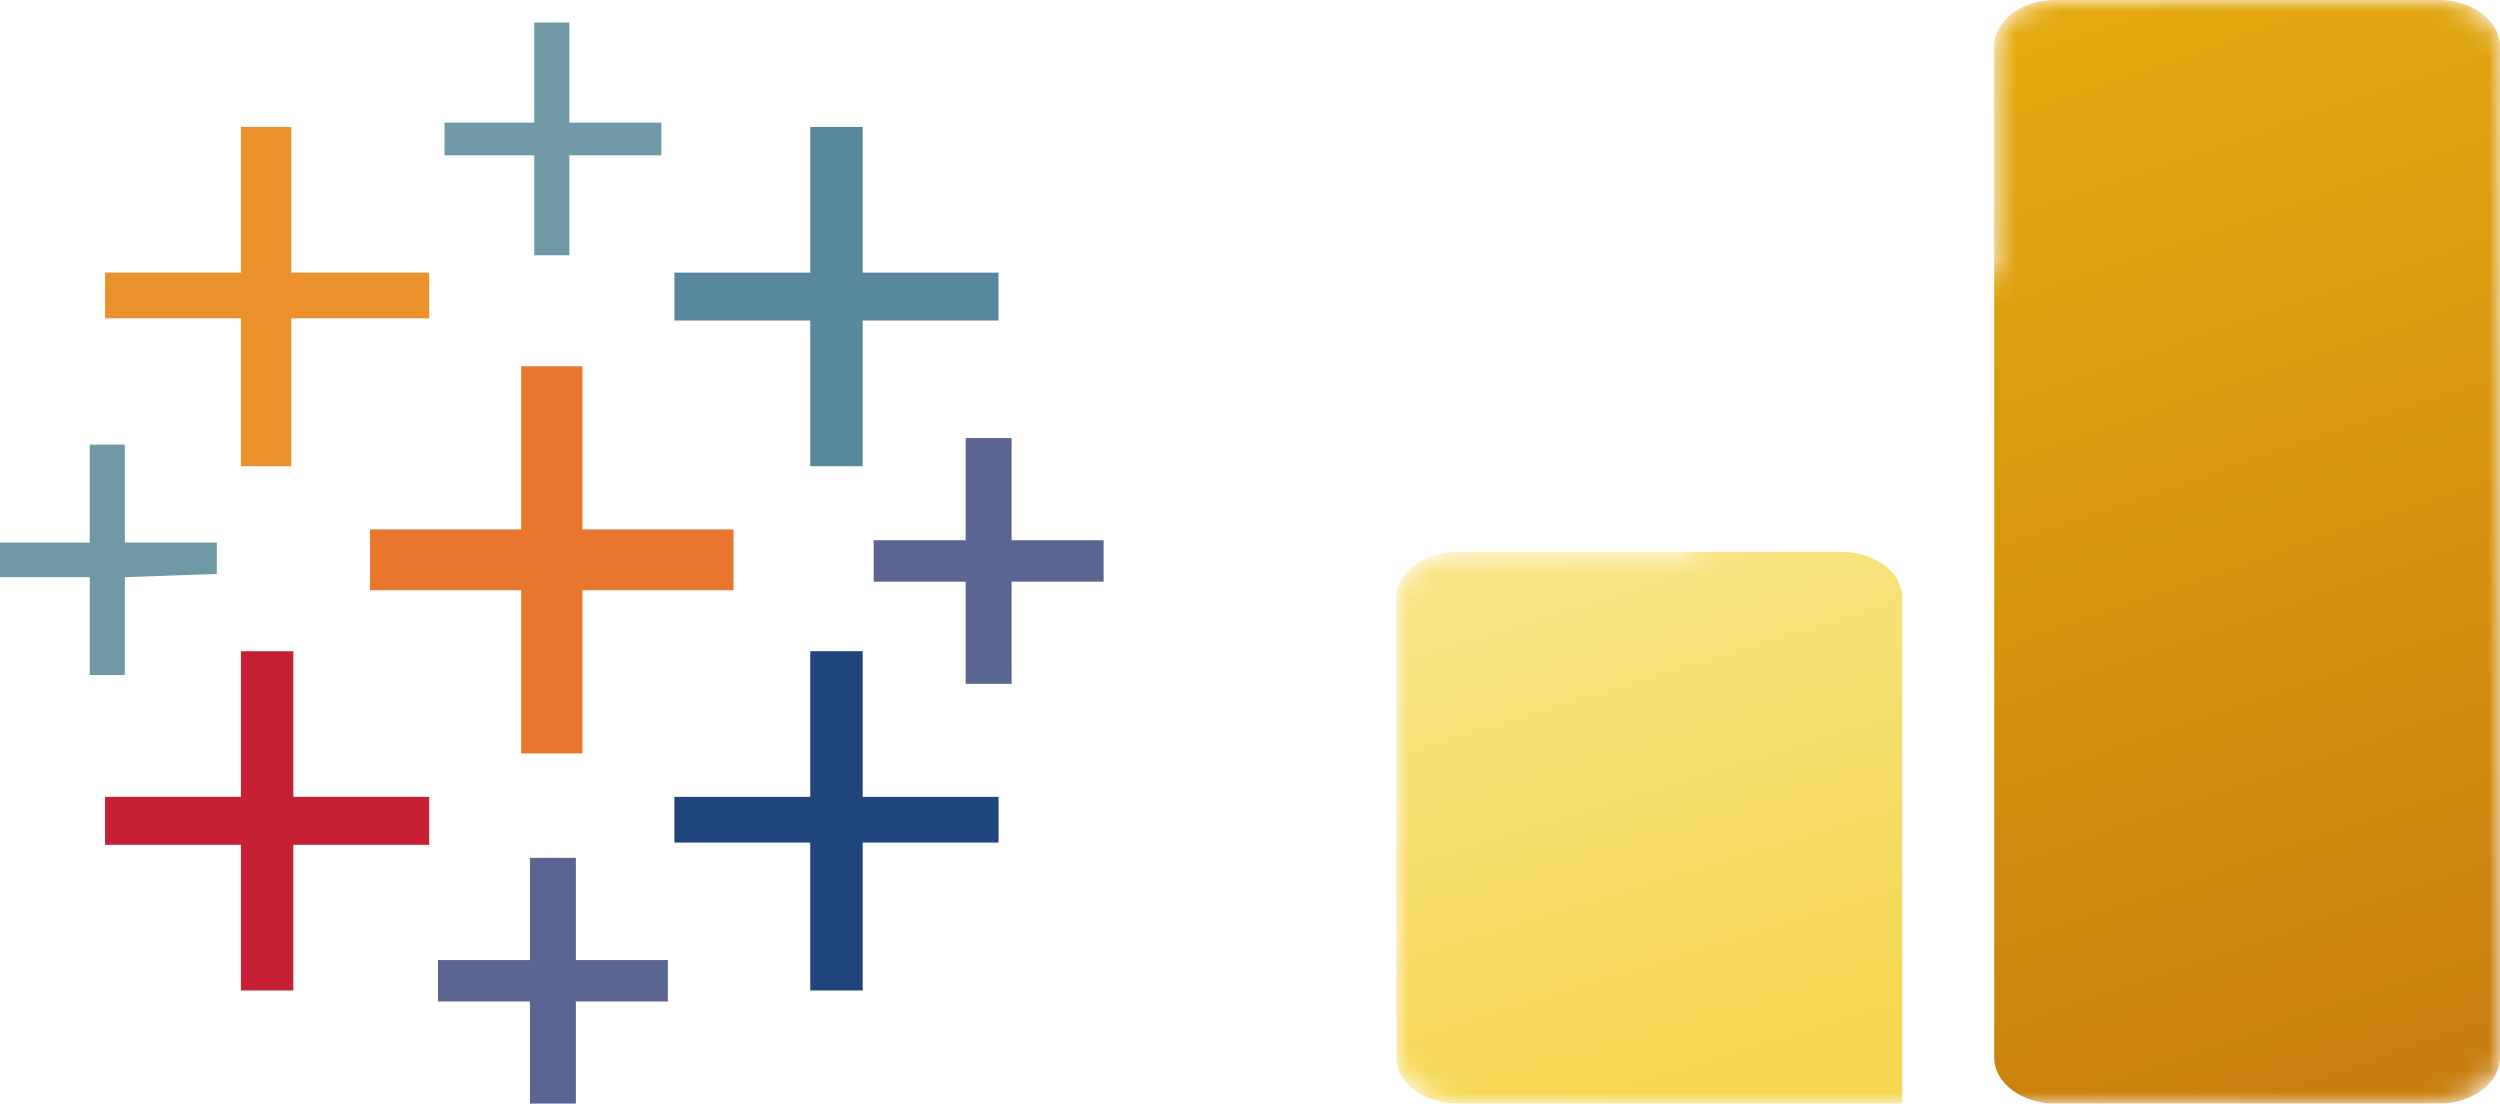
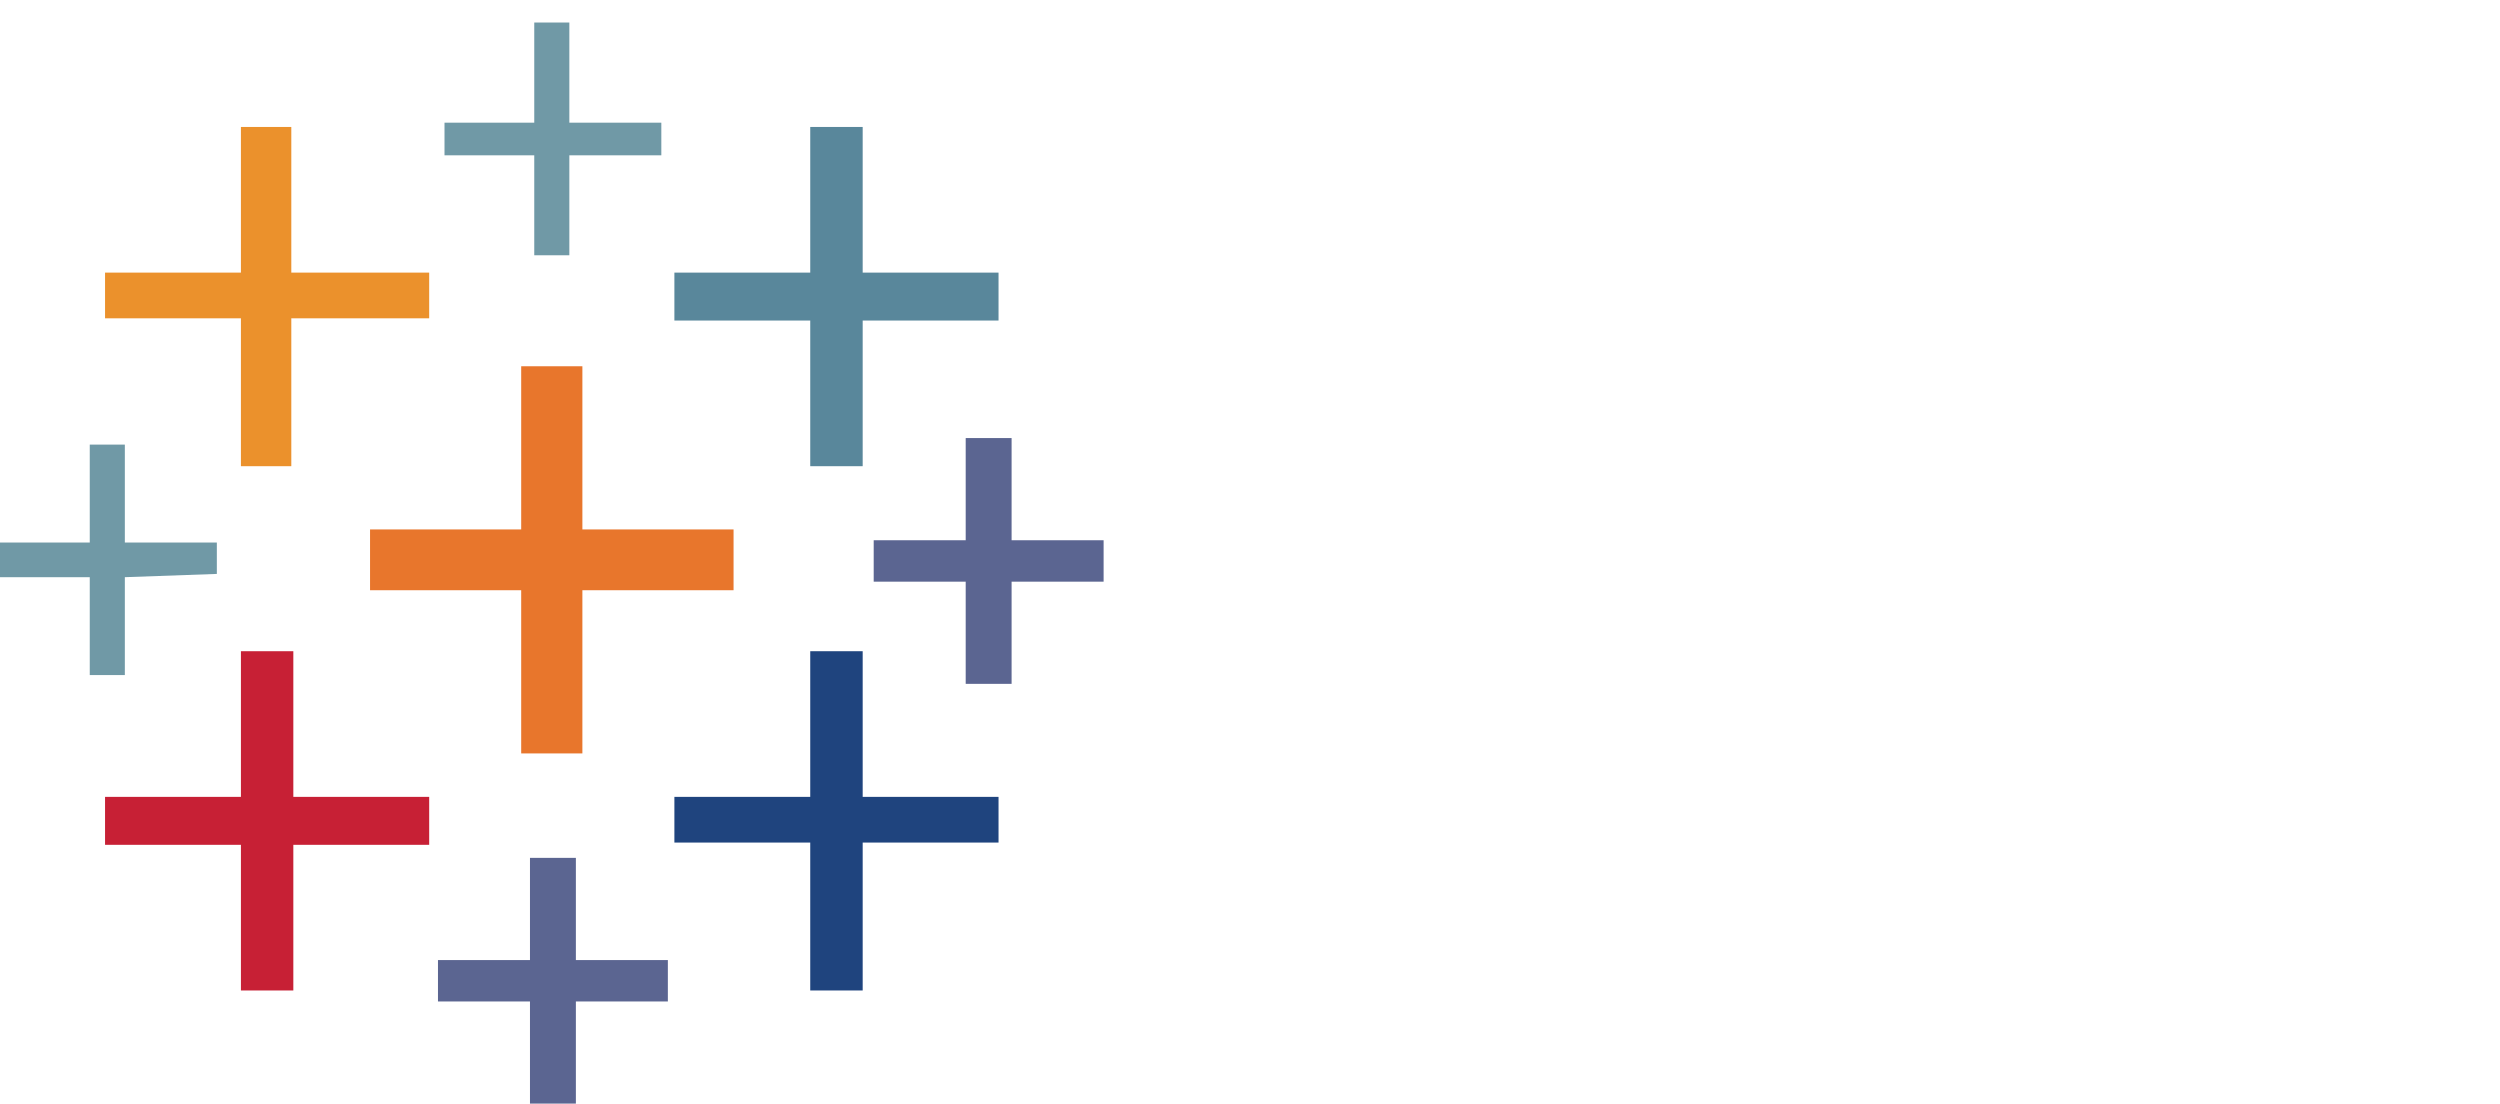
<svg xmlns="http://www.w3.org/2000/svg" width="111" height="49" viewBox="0 0 111 49" fill="none">
  <path d="M23.721 3.219V5.447H19.736V6.896H23.721V11.334H25.279V6.896H29.363V5.447H25.279V1H23.721V3.219Z" fill="#7099A6" />
  <path d="M10.697 8.871V12.104H4.664V14.133H10.697V20.699H12.934V14.133H19.056V12.104H12.934V5.637H10.697V8.871Z" fill="#EB912C" />
  <path d="M35.975 8.871V12.104H29.943V14.232H35.975V20.699H38.303V14.232H44.335V12.104H38.303V5.637H35.975V8.871Z" fill="#59879B" />
  <path d="M23.141 19.884V23.507H16.43V26.206H23.141V33.452H25.858V26.206H32.57V23.507H25.858V16.262H23.141V19.884Z" fill="#E8762C" />
  <path d="M42.877 21.714V23.987H38.792V25.826H42.877V30.363H44.915V25.826H49V23.987H44.915V19.45H42.877V21.714Z" fill="#5B6591" />
  <path d="M3.985 21.913V24.087H0V25.627H3.985V29.974H5.543V25.627L9.628 25.482V24.087H5.543V19.739H3.985V21.913Z" fill="#7099A6" />
  <path d="M10.697 32.148V35.381H4.664V37.51H10.697V43.977H13.024V37.51H19.056V35.381H13.024V28.914H10.697V32.148Z" fill="#C72035" />
  <path d="M35.975 32.148V35.381H29.943V37.41H35.975V43.977H38.303V37.41H44.335V35.381H38.303V28.914H35.975V32.148Z" fill="#1F447E" />
  <path d="M23.531 40.363V42.627H19.446V44.466H23.531V49.003H25.569V44.466H29.653V42.627H25.569V38.089H23.531V40.363Z" fill="#5B6591" />
  <mask id="mask0_1406_995" style="mask-type:alpha" maskUnits="userSpaceOnUse" x="62" y="0" width="49" height="49">
-     <path d="M108.274 0C109.779 0 111 0.915 111 2.044V46.956C111 48.085 109.779 49 108.274 49H64.722C63.219 49 62 48.086 62 46.958V26.542C62 25.414 63.219 24.5 64.722 24.5H75.271V14.292C75.271 13.164 76.49 12.25 77.993 12.25H88.542V2.044C88.542 0.915 89.762 0 91.267 0H108.274Z" fill="white" />
-   </mask>
+     </mask>
  <g mask="url(#mask0_1406_995)">
    <path d="M111 2.044V46.956C111 48.085 109.779 49 108.274 49H91.267C89.762 49 88.542 48.085 88.542 46.956V2.044C88.542 0.915 89.762 0 91.267 0H108.274C109.78 0 111 0.915 111 2.044Z" fill="url(#paint0_linear_1406_995)" />
    <g filter="url(#filter0_dd_1406_995)">
      <path d="M97.729 14.292V49H75.271V14.292C75.271 13.164 76.49 12.25 77.993 12.25H95.007C96.51 12.25 97.729 13.164 97.729 14.292Z" fill="url(#paint1_linear_1406_995)" />
    </g>
    <path d="M62 26.542V46.958C62 48.086 63.219 49 64.722 49H84.458V26.542C84.458 25.414 83.24 24.5 81.736 24.5H64.722C63.219 24.5 62 25.414 62 26.542Z" fill="url(#paint2_linear_1406_995)" />
  </g>
  <defs>
    <filter id="filter0_dd_1406_995" x="-58.063" y="-87.751" width="289.126" height="303.418" filterUnits="userSpaceOnUse" color-interpolation-filters="sRGB">
      <feFlood flood-opacity="0" result="BackgroundImageFix" />
      <feColorMatrix in="SourceAlpha" type="matrix" values="0 0 0 0 0 0 0 0 0 0 0 0 0 0 0 0 0 0 127 0" result="hardAlpha" />
      <feOffset dy="6.333" />
      <feGaussianBlur stdDeviation="6.333" />
      <feColorMatrix type="matrix" values="0 0 0 0 0 0 0 0 0 0 0 0 0 0 0 0 0 0 0.2 0" />
      <feBlend mode="normal" in2="BackgroundImageFix" result="effect1_dropShadow_1406_995" />
      <feColorMatrix in="SourceAlpha" type="matrix" values="0 0 0 0 0 0 0 0 0 0 0 0 0 0 0 0 0 0 127 0" result="hardAlpha" />
      <feOffset dy="33.333" />
      <feGaussianBlur stdDeviation="66.667" />
      <feColorMatrix type="matrix" values="0 0 0 0 0 0 0 0 0 0 0 0 0 0 0 0 0 0 0.18 0" />
      <feBlend mode="normal" in2="effect1_dropShadow_1406_995" result="effect2_dropShadow_1406_995" />
      <feBlend mode="normal" in="SourceGraphic" in2="effect2_dropShadow_1406_995" result="shape" />
    </filter>
    <linearGradient id="paint0_linear_1406_995" x1="84.799" y1="-1.69262e-07" x2="101.933" y2="49.938" gradientUnits="userSpaceOnUse">
      <stop stop-color="#E6AD10" />
      <stop offset="1" stop-color="#C87E0E" />
    </linearGradient>
    <linearGradient id="paint1_linear_1406_995" x1="75.269" y1="12.25" x2="89.889" y2="51.238" gradientUnits="userSpaceOnUse">
      <stop stop-color="#F6D751" />
      <stop offset="1" stop-color="#E6AD10" />
    </linearGradient>
    <linearGradient id="paint2_linear_1406_995" x1="61.998" y1="24.5" x2="69.836" y2="50.041" gradientUnits="userSpaceOnUse">
      <stop stop-color="#F9E589" />
      <stop offset="1" stop-color="#F6D751" />
    </linearGradient>
  </defs>
</svg>